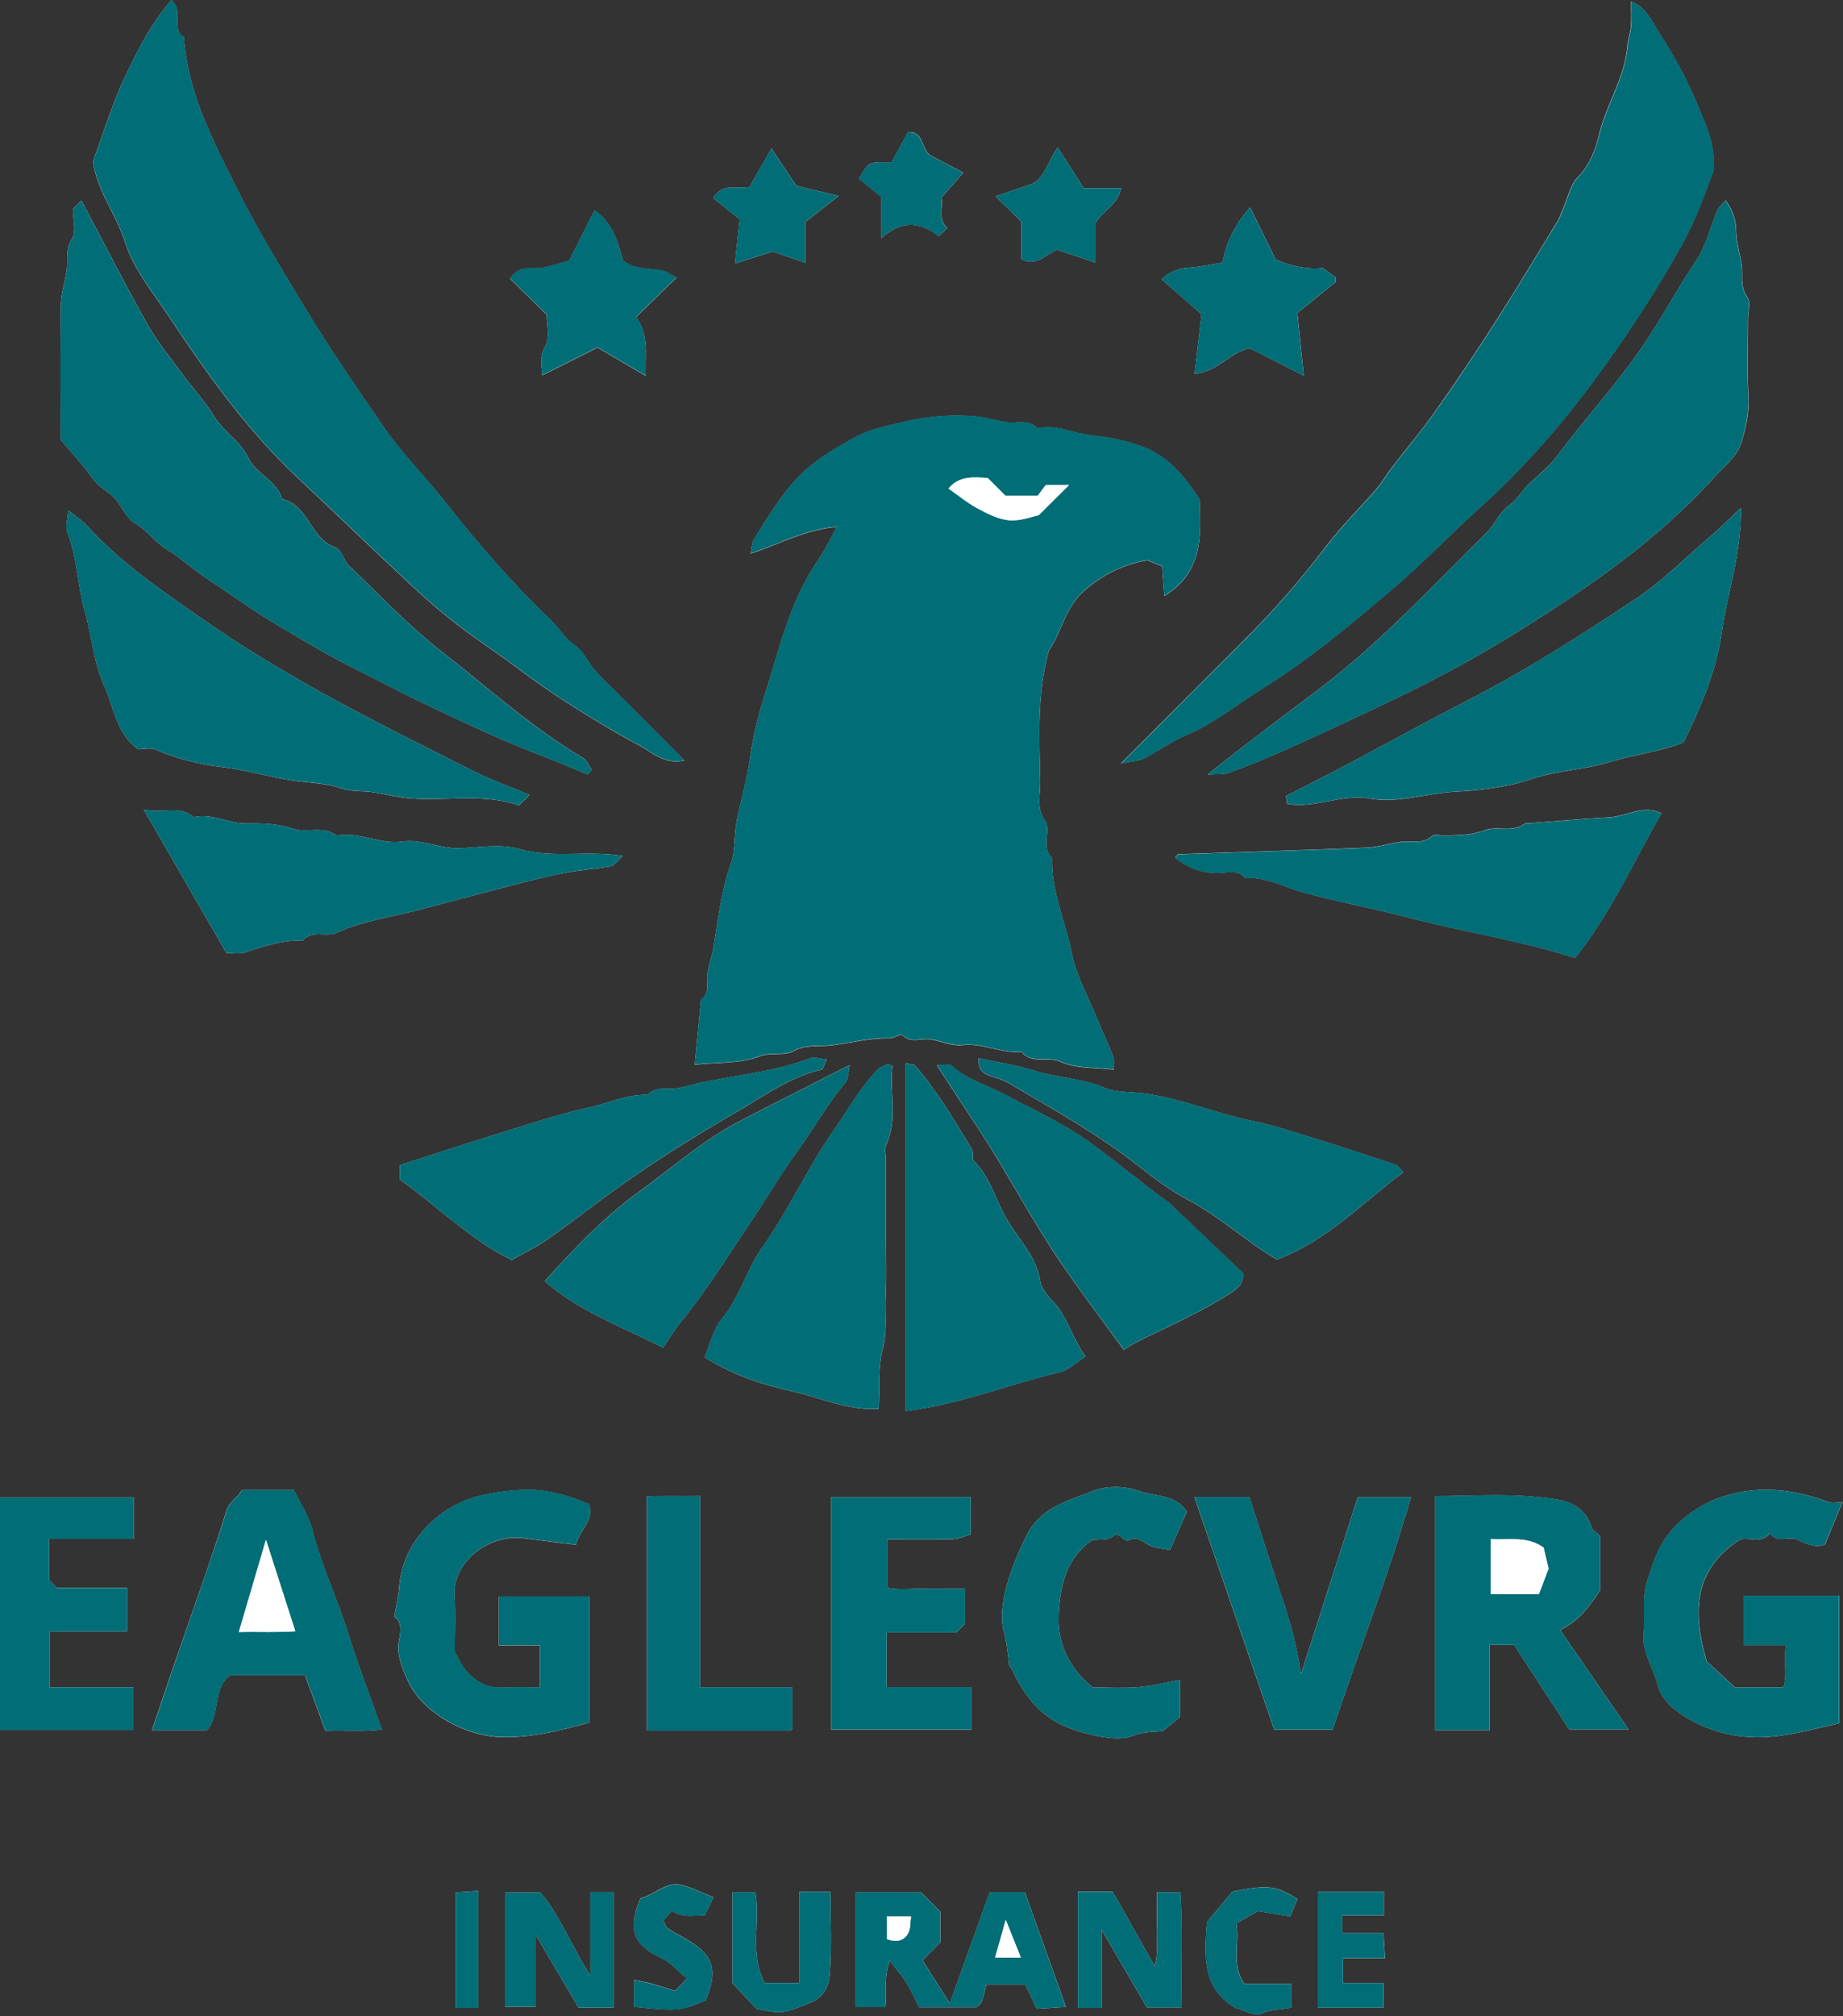
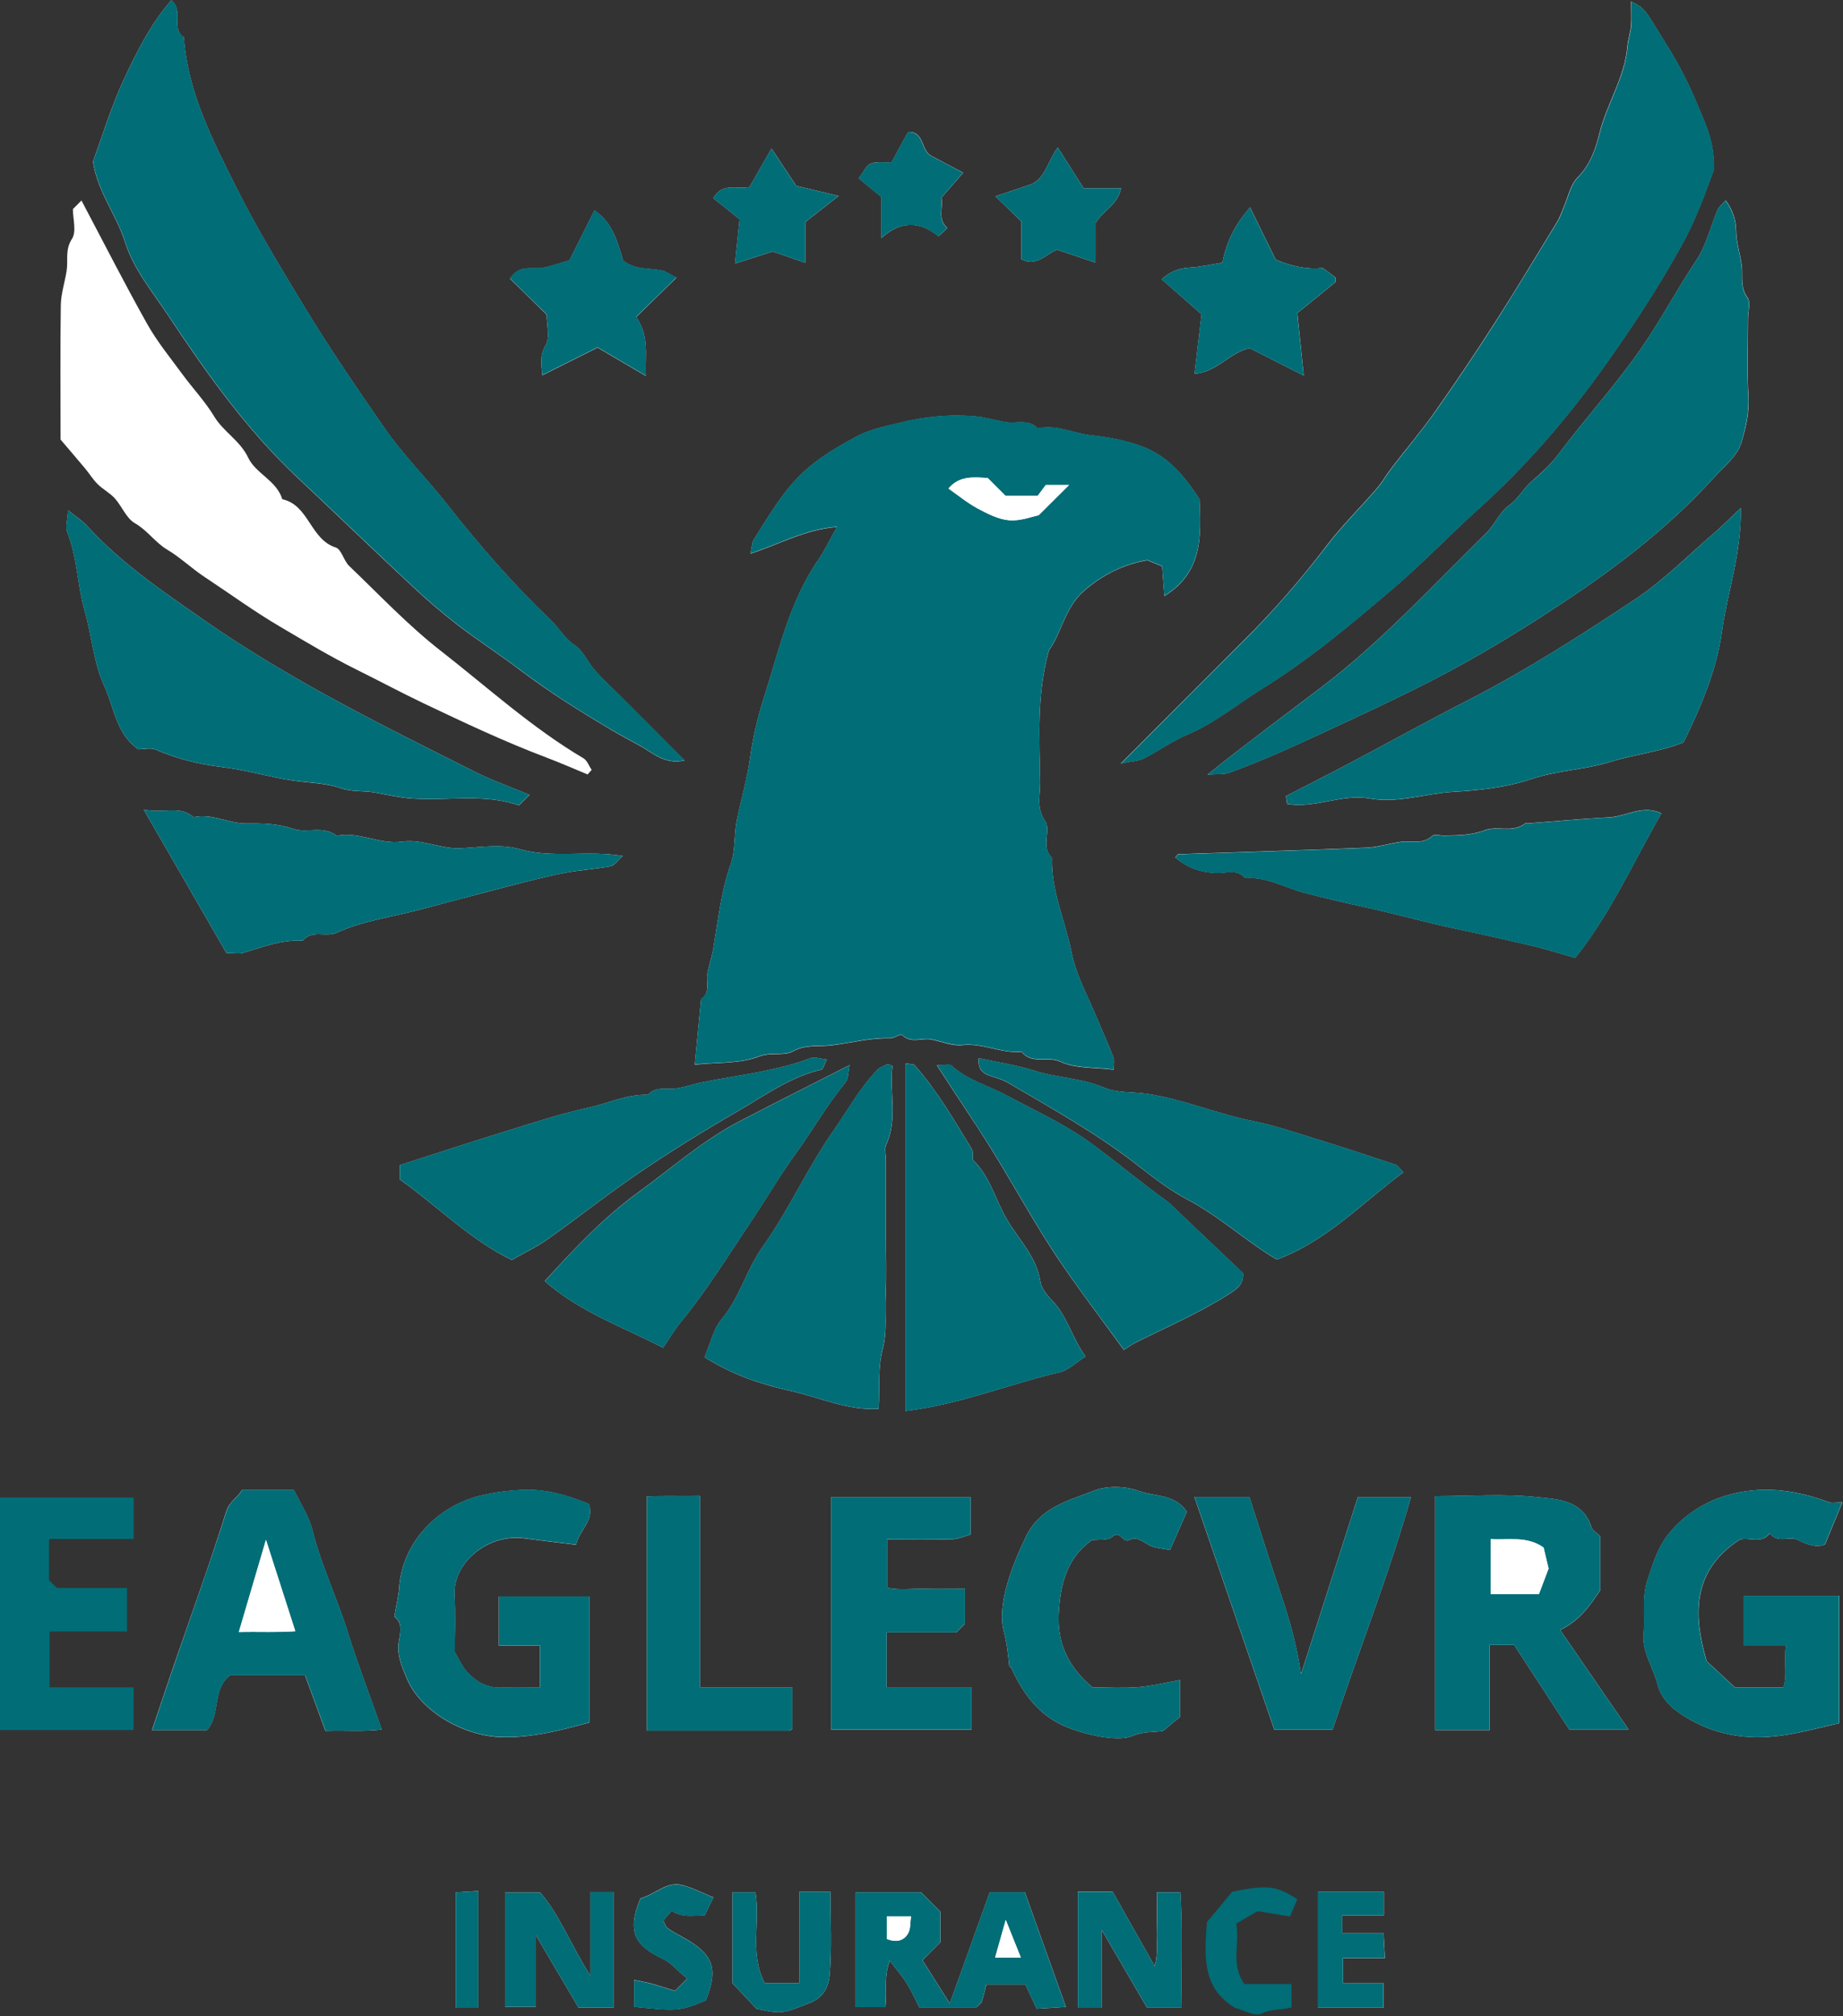
<svg xmlns="http://www.w3.org/2000/svg" width="224" height="245" viewBox="0 0 224 245" fill="none">
  <rect x="0" y="0" width="224" height="245" fill="#333333" stroke="none" />
  <g clip-path="url(#clip0_623_112)">
    <path d="M101.75 64C100.87 65.56 100.24 66.89 99.42 68.09C95.93 73.16 94.66 79.14 92.83 84.84C92.1 87.12 91.51 89.59 91.17 92.04C90.82 94.6 90.09 97.11 89.56 99.64C89.19 101.43 89.41 103.3 88.83 104.94C87.64 108.32 87.28 111.82 86.69 115.29C86.51 116.32 86.15 117.32 85.97 118.36C85.78 119.4 86.39 120.63 85.21 121.42C84.96 124.01 84.71 126.61 84.44 129.37C87.28 129.07 89.97 129.27 92.23 128.39C93.74 127.8 95.24 128.38 96.43 127.73C97.96 126.9 99.48 127.21 101.02 127.03C103.4 126.75 105.72 126.1 108.15 126.17C108.66 126.18 109.47 125.58 109.64 125.76C110.73 126.86 112.02 126.08 113.18 126.31C114.45 126.56 115.75 127.13 116.98 126.99C119.47 126.72 121.72 128.04 124.16 127.81C125.4 129.39 127.31 128.28 128.9 129.02C130.73 129.87 133.03 129.69 135.35 129.98C135.35 129.44 135.48 128.92 135.33 128.51C134.76 127 134.07 125.53 133.46 124.04C132.33 121.26 130.79 118.56 130.22 115.66C129.46 111.85 127.73 108.23 127.87 104.24C126.41 102.92 127.82 100.91 127.02 99.75C125.92 98.16 126.44 96.63 126.42 95.12C126.36 89.85 125.95 84.55 127.49 79.02C128.99 77.01 129.41 73.87 131.71 71.84C134.01 69.81 136.67 68.54 139.46 68.08C140.17 68.38 140.7 68.6 141.25 68.83C141.34 69.98 141.42 71.15 141.52 72.43C146.29 69.48 145.96 65.01 145.79 60.67C143.95 57.85 141.98 55.41 138.71 54.22C136.69 53.48 134.61 53.12 132.55 52.89C130.41 52.65 128.36 51.56 126.13 52.07C125.04 50.89 123.61 51.5 122.33 51.31C121.05 51.12 119.8 50.71 118.52 50.6C117.03 50.47 115.52 50.47 114.04 50.6C112.51 50.73 110.98 50.98 109.49 51.35C107.69 51.79 105.8 52.15 104.2 53C97.36 56.64 95.89 58.67 91.63 65.55C91.38 65.95 91.39 66.52 91.22 67.28C94.87 66.07 97.95 64.32 101.75 64.03V64Z" fill="white" />
    <path d="M83.19 92.39C82.5 91.7 82.02 91.21 81.53 90.73C80.47 89.67 79.42 88.61 78.36 87.55C77.39 86.58 76.42 85.61 75.45 84.64C74.39 83.58 73.28 82.57 72.29 81.45C71.42 80.47 70.88 79.08 69.85 78.41C68.63 77.61 68.02 76.4 67.04 75.46C62.44 71.06 58.26 66.28 54.33 61.27C51.87 58.14 49 55.3 46.74 52.04C43.4 47.23 40.1 42.4 37.05 37.38C34.15 32.59 31.24 27.83 28.74 22.83C25.83 17 22.8 11.2 22.34 4.51C20.7 3.49 22.41 1.41 20.83 0.02C18.31 2.91 16.66 6.23 15.11 9.53C13.55 12.86 12.48 16.42 11.3 19.62C11.83 23.31 14.14 26.06 15.19 29.41C16.24 32.74 18.58 35.53 20.49 38.41C25.14 45.42 30.04 52.31 36.24 58.12C40.92 62.51 45.53 66.97 50.22 71.34C51.99 72.99 53.83 74.57 55.75 76.04C58.19 77.91 60.78 79.57 63.23 81.43C66.8 84.13 70.58 86.49 74.42 88.76C75.51 89.4 76.65 90.01 77.76 90.61C79.31 91.45 80.75 92.94 83.18 92.41L83.19 92.39Z" fill="white" />
    <path d="M198.24 0.18C198.24 1.29 198.3 2.25 198.22 3.2C198.15 4.02 197.86 4.82 197.79 5.64C197.47 9.43 195.27 12.62 194.38 16.25C193.94 18.06 193.27 20.02 191.75 21.55C190.84 22.47 190.56 24.02 190 25.29C189.77 25.82 189.59 26.38 189.3 26.87C186.8 30.96 184.34 35.08 181.75 39.11C179.4 42.78 176.97 46.4 174.46 49.96C172.81 52.31 170.94 54.5 169.19 56.78C168.54 57.62 168.01 58.57 167.32 59.37C165.33 61.68 163.13 63.83 161.28 66.25C158.17 70.33 154.83 74.19 151.19 77.8C147.47 81.5 143.78 85.22 140.07 88.93C138.99 90.01 137.91 91.1 136.22 92.78C137.76 92.45 138.49 92.44 139.06 92.14C140.81 91.24 142.44 90.05 144.24 89.29C147.62 87.87 150.42 85.53 153.49 83.62C159.17 80.09 164.32 75.77 169.4 71.43C172.95 68.4 176.18 65.01 179.66 61.87C185.47 56.65 190.56 50.74 195.11 44.34C198.45 39.64 201.59 34.86 204.38 29.81C206.2 26.53 207.4 23.06 208.31 20.59C208.39 17.13 207.2 14.91 206.29 12.71C205.34 10.4 204.19 8.08 202.82 5.88C199.9 1.21 200.11 1.08 198.21 0.17L198.24 0.18Z" fill="white" />
    <path d="M146.76 94.13C148.15 94.03 148.78 94.11 149.31 93.92C153.33 92.48 157.2 90.7 161.06 88.91C165.35 86.92 169.64 84.93 173.85 82.78C179.55 79.86 185.02 76.52 190.34 72.98C196.88 68.63 203.11 63.8 208.41 57.93C209.59 56.63 211.14 55.47 211.66 53.75C212.21 51.94 212.64 50.08 212.51 48.08C212.32 44.97 212.46 41.84 212.46 38.72C212.46 37.85 212.81 36.72 212.39 36.15C211.47 34.89 211.86 33.58 211.7 32.29C211.52 30.89 211.03 29.5 211.02 28.1C211 26.66 210.58 25.5 209.74 24.34C209.35 24.8 208.92 25.12 208.74 25.55C207.88 27.56 207.39 29.81 206.2 31.59C203.85 35.1 201.89 38.84 199.48 42.32C196.34 46.86 192.62 50.9 189.33 55.3C188.44 56.49 187.3 57.51 186.17 58.48C185.13 59.36 184.55 60.61 183.38 61.44C182.26 62.23 181.68 63.75 180.67 64.74C174.17 71.09 168.05 77.82 160.77 83.38C156.31 86.78 151.78 90.1 146.78 94.11L146.76 94.13Z" fill="white" />
    <path d="M71.41 94.11C71.58 93.92 71.74 93.73 71.91 93.55C71.59 93.08 71.37 92.42 70.93 92.15C64.65 88.44 59.26 83.52 53.54 79.06C49.58 75.97 46.09 72.26 42.44 68.77C41.77 68.13 41.51 66.76 40.81 66.53C37.7 65.54 37.56 61.37 34.31 60.66C33.62 58.38 31.08 57.55 30.17 55.62C29.18 53.53 27.17 52.49 26.03 50.6C24.93 48.77 23.42 47.19 22.15 45.45C20.68 43.45 19.09 41.5 17.88 39.35C15.11 34.41 12.54 29.35 9.9 24.36C9.61 24.65 9.26 25 8.86 25.41C8.86 26.6 9.32 28.14 8.75 29.02C7.88 30.36 8.3 31.62 8.1 32.9C7.88 34.3 7.41 35.69 7.39 37.09C7.31 42.46 7.36 47.83 7.36 53.41C8.28 54.5 9.3 55.67 10.3 56.87C10.84 57.51 11.28 58.25 11.87 58.83C12.5 59.46 13.35 59.89 13.95 60.55C14.82 61.52 15.35 62.98 16.4 63.58C17.93 64.46 18.89 65.94 20.31 66.78C21.95 67.76 23.3 69.08 24.88 70.12C27.92 72.13 30.86 74.28 34.01 76.13C37.11 77.96 40.17 79.8 43.42 81.41C46.11 82.74 48.75 84.16 51.48 85.46C56.38 87.79 61.28 90.11 66.36 92.03C68.06 92.67 69.73 93.41 71.41 94.1V94.11Z" fill="white" />
    <path d="M156.45 97.69C159.82 98.27 163.08 96.43 166.48 97.03C169.92 97.64 173.24 96.42 176.63 96.22C179.81 96.04 183.09 95.69 186.07 94.68C189.23 93.61 192.52 93.56 195.66 92.59C198.75 91.64 202.02 91.3 204.62 90.2C206.88 85.62 208.67 81.22 209.29 76.71C209.94 72 211.65 67.4 211.59 61.72C210.14 63.09 209.3 63.94 208.4 64.72C205.18 67.47 202.17 70.55 198.66 72.87C192.06 77.24 185.39 81.52 178.32 85.14C173.48 87.62 168.72 90.26 163.91 92.8C161.38 94.14 158.82 95.43 156.3 96.73C156.35 97.06 156.38 97.29 156.44 97.7L156.45 97.69Z" fill="white" />
    <path d="M64.35 96.58C62.07 95.63 59.78 94.82 57.63 93.74C51.44 90.63 45.22 87.56 39.16 84.2C34.26 81.48 29.46 78.6 24.84 75.38C19.79 71.87 14.73 68.46 10.56 63.88C10.02 63.29 9.31 62.84 8.27 62.01C8.2 63.23 7.92 64.03 8.16 64.62C9.4 67.7 9.38 71.05 10.29 74.21C11.16 77.22 11.35 80.48 12.67 83.34C13.88 85.96 14.09 89.15 16.82 91.05C17.45 91.05 18.3 90.82 18.92 91.09C21.51 92.22 24.26 92.88 26.99 93.21C29.94 93.56 32.76 94.44 35.69 94.86C37.58 95.13 39.63 95.16 41.3 95.74C42.79 96.27 44.15 96.05 45.54 96.3C47.05 96.57 48.56 96.93 50.09 97.03C54.46 97.33 58.89 96.39 63.08 97.87C63.56 97.39 63.91 97.04 64.36 96.59L64.35 96.58Z" fill="white" />
    <path d="M85.62 164.91C89.16 167.13 92.58 168.23 96.08 169.01C99.66 169.81 103.11 171.44 106.79 171.18C106.93 168.58 106.69 166.16 107.28 163.95C107.87 161.72 107.53 159.57 107.65 157.4C107.77 155.04 107.68 152.67 107.68 150.3V140.95C107.68 140.33 107.48 139.61 107.71 139.1C109.17 135.91 108.06 132.64 108.48 129.51C108.05 129.38 107.91 129.28 107.83 129.32C107.42 129.53 106.94 129.69 106.63 130.01C104.48 132.24 103.01 134.95 101.25 137.47C98.1 141.99 95.87 147.04 92.69 151.51C90.72 154.27 89.93 157.66 87.7 160.31C86.71 161.49 86.36 163.22 85.63 164.92L85.62 164.91Z" fill="white" />
    <path d="M110.04 129.21V171.45C116.6 170.67 122.58 168.2 128.8 166.74C129.86 166.49 130.76 165.56 131.93 164.83C130.3 162.57 129.75 159.97 127.9 158.05C127.26 157.39 126.57 156.54 126.44 155.69C125.98 152.74 123.91 150.71 122.48 148.34C121.03 145.95 120.41 143.08 118.34 141.04C118.08 140.78 118.36 140.02 118.13 139.65C115.97 136.13 113.92 132.54 111.16 129.43C111.04 129.29 110.71 129.33 110.04 129.2V129.21Z" fill="white" />
    <path d="M142.86 104.2C144.31 105.45 145.96 106.02 147.89 106.08C149.05 106.11 150.38 105.53 151.36 106.7C153.92 106.5 156.16 107.85 158.5 108.47C161.18 109.18 163.94 109.8 166.61 110.39C170.14 111.18 173.65 112.17 177.2 112.91C180.38 113.58 183.58 114.3 186.75 115.06C188.28 115.43 189.78 115.92 191.45 116.4C195.71 111.06 198.52 104.77 201.93 98.83C199.64 97.73 197.65 99.22 195.53 99.32C192.27 99.48 189.01 99.8 185.75 100.04C185.63 100.04 185.46 99.99 185.38 100.04C183.88 101.25 181.98 100.3 180.49 100.87C178.82 101.51 177.21 101.49 175.54 101.53C175.04 101.54 174.35 101.32 174.08 101.57C172.92 102.66 171.53 102.11 170.25 102.29C168.85 102.49 167.47 102.94 166.07 103C158.46 103.31 150.84 103.53 143.22 103.79C143.13 103.79 143.05 103.96 142.85 104.18L142.86 104.2Z" fill="white" />
    <path d="M75.7 104.01C71.33 103.28 67.17 104.35 63.07 103.16C60.88 102.53 58.36 102.96 56 103.07C53.55 103.19 51.31 101.92 48.83 102.27C46.16 102.64 43.63 101.01 40.92 101.55C39.3 100.28 37.3 101.28 35.65 100.72C33.74 100.07 31.87 100.04 29.95 100.06C27.77 100.09 25.76 98.79 23.53 99.3C21.79 97.79 19.83 98.91 17.46 98.36C21.02 104.54 24.27 110.16 27.52 115.8C28.38 115.8 29.02 115.94 29.57 115.78C31.94 115.06 34.27 114.16 36.81 114.3C37.92 112.92 39.59 113.93 40.9 113.34C44.11 111.89 47.59 111.43 50.96 110.55C54.44 109.63 57.92 108.69 61.41 107.79C63.78 107.18 66.15 106.55 68.55 106.08C70.42 105.71 72.34 105.62 74.21 105.26C74.69 105.17 75.07 104.56 75.7 104.01Z" fill="white" />
    <path d="M151.09 154.72C148.11 151.89 145.19 149.12 142.28 146.35C142.19 146.26 142.11 146.16 142.01 146.09C138.8 143.82 135.81 141.27 132.64 138.95C129.44 136.6 125.82 134.98 122.35 133.11C120.11 131.9 117.57 131.27 115.63 129.47C115.4 129.26 114.82 129.44 113.86 129.44C116.59 133.69 119.19 137.43 121.53 141.33C123.81 145.12 125.97 148.99 128.42 152.68C130.97 156.51 133.79 160.16 136.59 164.03C137.18 163.66 137.65 163.32 138.16 163.07C141.99 161.17 145.92 159.48 149.54 157.14C150.64 156.43 151.16 155.83 151.08 154.74L151.09 154.72Z" fill="white" />
    <path d="M223.91 182.55C223.17 182.55 222.67 182.68 222.27 182.53C218.16 181.01 214.06 180.45 209.72 181.75C207.13 182.52 204.42 184.26 202.69 186.54C201.43 188.2 200.9 189.99 200.26 191.93C199.51 194.19 199.99 196.29 199.77 198.44C199.53 200.74 200.99 202.68 201.51 204.84C201.79 206.01 202.81 207.22 203.83 207.94C206.65 209.96 209.82 211.03 213.37 211.09C216.88 211.15 220.17 210.15 223.54 209.39V193.9H211.91V199.91H217.09C216.73 201.71 217.29 203.41 216.76 205.04H210.87C209.54 203.81 208.36 202.71 207.43 201.85C205.69 195.91 205.82 190.74 211.46 187.08C212.56 186.72 214.08 187.69 215.11 186.3C216.03 187.6 217.51 186.6 218.51 187.11C219.77 187.75 220.89 188.09 221.82 187.65C222.52 185.96 223.09 184.57 223.93 182.55H223.91Z" fill="white" />
    <path d="M103.28 129.41C98.57 131.81 94.23 133.99 89.91 136.23C85.37 138.59 81.55 142 77.44 144.98C73.27 148.02 69.77 151.76 66.2 155.67C70.51 159.44 75.63 161.21 80.59 163.76C81.24 162.81 81.89 161.69 82.7 160.7C85.86 156.85 88.46 152.62 91.23 148.5C93.13 145.67 94.87 142.71 96.84 139.99C98.85 137.2 100.56 134.18 102.76 131.52C103.14 131.05 103.09 130.23 103.27 129.4L103.28 129.41Z" fill="white" />
    <path d="M118.95 128.57C118.82 130.07 119.57 130.51 120.57 130.81C121.23 131.01 121.91 131.22 122.5 131.56C127.96 134.76 133.49 137.84 138.49 141.77C140.34 143.22 142.25 144.67 144.32 145.76C148.27 147.84 151.53 150.91 155.19 153.05C161.27 150.79 165.56 146.16 170.56 142.45C170.14 142.03 169.92 141.62 169.6 141.52C166.31 140.42 163.01 139.34 159.7 138.32C157.26 137.57 154.83 136.74 152.34 136.24C147.99 135.37 143.89 133.6 139.45 132.92C137.7 132.65 135.77 132.83 134.19 132.16C131.44 130.99 128.48 130.99 125.69 130.1C123.59 129.43 121.38 129.11 118.94 128.58L118.95 128.57Z" fill="white" />
    <path d="M194.5 186.67C194.08 186.25 193.54 185.96 193.41 185.54C192.34 182.22 189.24 182.17 186.77 181.91C182.73 181.49 178.61 181.8 174.43 181.8V210.23H181.06V199.89H184.04C186.33 203.4 188.64 206.95 190.72 210.14H197.93C195.06 205.97 192.42 202.13 189.62 198.06C191.96 196.95 193.23 195.13 194.51 193.2V186.68L194.5 186.67Z" fill="white" />
    <path d="M47.93 196.45C48.95 197.14 48.67 198.39 48.48 199.4C48.17 201.08 48.89 202.61 49.42 203.91C51.09 207.98 56.37 210.94 60.88 211.08C64.64 211.19 68.17 210.25 71.63 209.31V193.99H60.63V199.94H65.61V205.06C64 205.06 62.51 205.01 61.03 205.07C59.19 205.15 57.79 204.34 56.65 203.03C56.12 202.42 55.8 201.64 55.27 200.75C55.27 198.61 55.38 196.24 55.24 193.89C55 189.93 59.26 186.32 63.75 186.93C65.84 187.21 67.94 187.45 70.03 187.71C70.33 185.95 72.31 184.8 71.57 182.75C69.06 181.73 66.5 180.94 63.7 181.04C61.9 181.1 60.17 181.31 58.39 181.74C53.23 183 48.91 187.34 48.51 192.93C48.44 193.97 48.17 194.99 47.92 196.47L47.93 196.45Z" fill="white" />
    <path d="M100.49 128.75C99.66 128.66 99.02 128.4 98.55 128.57C94.24 130.2 89.68 130.63 85.22 131.54C84.2 131.75 83.2 132.12 82.17 132.26C81 132.43 79.71 131.95 78.75 133.03C76.22 132.94 73.94 134.07 71.54 134.59C68.27 135.3 65.06 136.35 61.86 137.34C57.45 138.7 53.06 140.14 48.61 141.57V143.33C53.11 146.51 57.19 150.69 62.2 153.1C63.76 152.21 65.26 151.51 66.58 150.57C70.35 147.9 73.97 145.01 77.79 142.43C81.65 139.82 85.63 137.36 89.66 135.03C92.95 133.13 96.07 130.83 99.88 129.96C100.02 129.93 100.09 129.57 100.49 128.76V128.75Z" fill="white" />
    <path d="M29.4 181.06C28.89 181.99 27.89 182.41 27.5 183.65C25.56 189.82 23.36 195.9 21.25 202.01C20.33 204.69 19.43 207.38 18.47 210.23H25.15C26.85 208.32 25.75 205.2 27.98 203.56H37.07C37.89 205.8 38.72 208.07 39.55 210.32C42 210.23 44.17 210.44 46.4 210.16C44.94 206.01 43.48 202.23 42.28 198.38C40.97 194.18 39.04 190.22 37.97 185.93C37.53 184.18 36.45 182.59 35.72 181.06H29.38H29.4Z" fill="white" />
    <path d="M101 210.17H118.08V205.02H107.76V198.37H116.21L117.28 197.3V193.05C115.55 193.05 113.95 193.08 112.34 193.05C110.78 193.01 109.19 193.25 107.81 192.91V187.06C110.56 187.06 113.16 187.11 115.77 187.03C116.54 187.01 117.31 186.63 117.97 186.45V181.93H101V210.18V210.17Z" fill="white" />
    <path d="M171.49 181.93H165.03C162.75 189.02 160.54 195.9 158.12 203.43C157.5 199.12 156.36 195.7 155.21 192.29C154.03 188.79 152.94 185.26 151.86 181.91H145.17C148.46 191.49 151.71 200.94 154.88 210.18H161.96C165.1 200.7 168.73 191.57 171.48 181.94L171.49 181.93Z" fill="white" />
-     <path d="M16.22 210.22V205.02H6.03V198.23H15.44V192.94H6.9C6.51 192.54 6.24 192.28 5.95 191.99V186.99H16.25V181.96H0V210.21H16.22V210.22Z" fill="white" />
    <path d="M144.25 183.69C142.77 181.5 140.33 181.88 138.41 181.17C136.76 180.56 134.51 180.51 132.89 181.16C129.84 182.38 126.46 183.1 124.7 186.71C123 190.2 121.14 195.03 122.01 198.26C122.39 199.68 122.52 201.05 122.66 202.44C122.76 202.54 122.88 202.62 122.94 202.72C123.1 203.03 123.23 203.35 123.39 203.66C124.68 206.17 126.36 208.28 128.97 209.55C131.19 210.63 135.72 211.76 137.65 210.93C139.09 210.31 140.46 210.52 141.38 210.31C142.36 209.5 143.03 208.95 143.42 208.63V204.14C141.59 204.47 139.97 204.89 138.33 205.01C136.47 205.16 134.6 205.04 132.8 205.04C129.98 202.74 128.51 199.79 128.67 196.23C128.82 192.7 129.6 189.33 132.72 187.14C133.57 187.03 134.67 187.2 135.18 186.74C136.2 185.81 136.44 187.64 137.36 187.1C138.11 186.66 138.91 187.32 139.66 187.75C140.3 188.12 141.15 188.12 142.2 188.35C142.83 186.91 143.53 185.33 144.25 183.69Z" fill="white" />
    <path d="M85.09 205.03V181.78C82.79 181.83 80.62 181.73 78.61 181.84V210.3C84.44 210.3 90.15 210.3 95.86 210.3C95.97 210.3 96.09 210.24 96.18 210.18C96.28 210.12 96.37 210.02 96.31 210.07V205.04H85.09V205.03Z" fill="white" />
    <path d="M111.92 229.93H104.01V243.89H107.59C107.88 242.1 107.35 240.37 108.14 238.25C109.02 239.39 109.68 240.13 110.2 240.97C110.8 241.95 111.27 243.02 111.73 243.91H118.67C118.98 243.6 119.25 243.45 119.32 243.24C119.54 242.58 119.69 241.89 119.89 241.13H124.62C125.07 242.09 125.51 243.03 126 244.09C127.12 244.02 128.27 243.94 129.55 243.86C127.8 238.97 126.16 234.4 124.56 229.92H120.3C118.7 234.39 117.1 238.83 115.44 243.44C114.26 241.57 113.13 239.79 112.12 238.19C113.07 237.24 113.84 236.46 114.3 236V232.3C113.39 231.39 112.59 230.59 111.93 229.93H111.92Z" fill="white" />
    <path d="M146.04 38.2C145.76 40.55 145.48 42.88 145.18 45.42C148 45.19 149.54 42.76 151.9 42.31C153.99 43.37 156.04 44.41 158.46 45.64C158.18 42.88 157.93 40.46 157.68 38.04C159.35 36.69 160.84 35.49 162.31 34.28C162.37 34.23 162.31 34.04 162.31 33.7C161.95 33.44 161.46 33.08 160.75 32.56C158.96 32.79 156.89 32.34 155.05 31.55C154.05 29.5 153.1 27.58 151.93 25.19C150.1 27.34 149.08 29.33 148.57 31.92C147.29 32.12 145.91 32.44 144.53 32.52C143.19 32.6 142.14 33.06 141.18 33.93C142.9 35.44 144.42 36.77 146.05 38.2H146.04Z" fill="white" />
    <path d="M61.97 33.84C63.48 35.32 64.98 36.8 66.44 38.24C66.44 39.51 66.87 41 66.33 41.93C65.6 43.18 65.79 44.16 65.92 45.6C68.37 44.37 70.53 43.29 72.63 42.24C74.52 43.35 76.3 44.39 78.5 45.68C78.39 43.1 78.95 40.94 77.33 38.52C78.93 36.96 80.51 35.41 82.22 33.74C81.88 33.56 81.34 33.26 80.79 32.97C79.26 32.5 77.26 32.93 75.73 31.66C75.03 29.32 74.47 27.08 72.26 25.57C71.18 27.72 70.2 29.66 69.21 31.64C68.18 31.93 67.08 32.33 65.94 32.55C64.68 32.8 63.18 32.05 61.97 33.87V33.84Z" fill="white" />
    <path d="M71.76 240.09C69.35 236.28 67.98 232.61 65.66 229.97H61.38V243.85H65.14V235.17C67.12 238.53 68.76 241.3 70.32 243.95H74.57V229.91H71.76V240.09Z" fill="white" />
    <path d="M131 229.87V243.97H133.9V234.5C135.97 238.06 137.71 241.04 139.39 243.92H143.62C143.5 239.13 143.76 234.45 143.46 229.93H140.6C140.6 231.56 140.64 233.05 140.59 234.53C140.55 235.94 140.81 237.38 140.33 238.9C138.56 235.76 136.9 232.82 135.23 229.86H130.99L131 229.87Z" fill="white" />
    <path d="M91.82 229.93H89.03V240.99C90.19 242.22 91.03 243.11 91.94 244.08C95.18 244.82 95.36 244.56 98.39 243.39C100.22 242.68 100.74 241.26 100.85 239.91C101.11 236.59 100.93 233.24 100.93 229.88H97.15V240.96H92.94C91.07 237.41 92.43 233.64 91.82 229.93Z" fill="white" />
    <path d="M124.14 31.5C125.97 32.46 127.14 30.87 128.47 30.34C130.01 30.86 131.47 31.35 133.15 31.91V27.08C134.15 25.52 135.83 24.89 136.26 22.88H131.71C130.65 21.21 129.68 19.68 128.56 17.92C127.23 19.71 127.02 22 124.87 22.55C123.64 22.96 122.41 23.37 120.99 23.85C122.21 25.04 123.18 25.98 124.14 26.92V31.5Z" fill="white" />
    <path d="M89.32 32.03C90.92 31.52 92.44 31.03 93.91 30.56C95.13 30.98 96.4 31.42 97.87 31.93V26.98C99.23 25.91 100.47 24.95 101.93 23.81C99.88 23.32 98.29 22.94 96.78 22.58C95.83 21.14 94.87 19.71 93.77 18.05C92.76 19.81 91.89 21.34 91.09 22.73C89.49 23.02 87.83 22.16 86.68 24.07C87.75 24.93 88.88 25.83 89.89 26.64C89.69 28.55 89.53 30.06 89.33 32.03H89.32Z" fill="white" />
    <path d="M77.82 230.7C76.13 234.8 77.27 236.46 80.47 237.97C81.69 238.54 82.26 239.43 83.52 240.41C82.8 241.14 82.32 241.63 82.04 241.91C80.75 241.51 79.98 241.25 79.2 241.04C78.49 240.85 77.76 240.73 77.07 240.58V243.85C82.41 244.39 82.65 244.36 85.79 243.06C87.36 239.15 86.7 237.41 82.9 235.34C82.29 235.01 81.66 234.68 81.11 234.26C80.86 234.07 80.78 233.67 80.62 233.35C81.05 232.85 81.42 232.42 81.63 232.18C83.06 233.1 84.4 232.71 85.65 232.74C85.99 232.04 86.29 231.43 86.71 230.56C85.48 230.06 84.24 229.41 82.92 229.06C81.01 228.56 79.66 230.18 77.82 230.68V230.7Z" fill="white" />
    <path d="M160.2 229.87V243.97H168.15V240.98H163.24V237.94H168.33C168.27 236.87 168.22 235.95 168.16 234.91H163.16V232.74H168.2V229.88H160.21L160.2 229.87Z" fill="white" />
-     <path d="M151.26 241.08C149.56 238.69 150.72 236.11 150.26 233.73C151.45 233.04 152.35 232.52 152.87 232.22C154.46 232.48 155.68 232.68 156.8 232.87C157.2 231.93 157.45 231.34 157.69 230.76C155.08 229.11 154.13 228.99 149.78 229.85C148.79 231.04 147.65 232.41 146.7 233.55C146.39 237.72 146.09 241.57 150.13 243.97C151.13 244.22 152.52 245.05 153.33 244.66C154.57 244.06 155.87 244.23 156.98 243.92V241.07H151.27L151.26 241.08Z" fill="white" />
    <path d="M114.4 24.05C115.28 23.04 116.07 22.14 117.07 20.99C115.59 20.21 114.39 19.56 113.19 18.94C111.92 18.29 112.38 15.96 110.38 16.03C109.71 17.25 109.05 18.45 108.37 19.71C107.44 19.76 106.53 19.6 105.8 19.9C105.25 20.13 104.94 20.93 104.37 21.68C105.37 22.5 106.23 23.2 107.11 23.92V28.94C109.55 26.73 111.84 26.9 114.07 28.71C114.47 28.34 114.83 28.01 115.15 27.71C113.86 26.59 114.7 25.13 114.42 24.04L114.4 24.05Z" fill="white" />
    <path d="M58.14 243.98V229.77C57.09 229.84 56.17 229.89 55.4 229.94V243.98H58.14Z" fill="white" />
    <path d="M101.75 64C97.94 64.29 94.87 66.04 91.22 67.25C91.39 66.49 91.38 65.93 91.63 65.52C95.89 58.64 97.36 56.61 104.2 52.97C105.81 52.12 107.7 51.76 109.49 51.32C110.98 50.95 112.51 50.7 114.04 50.57C115.53 50.45 117.04 50.45 118.52 50.57C119.8 50.68 121.05 51.09 122.33 51.28C123.61 51.47 125.05 50.87 126.13 52.04C128.36 51.53 130.4 52.62 132.55 52.86C134.61 53.09 136.69 53.45 138.71 54.19C141.99 55.38 143.95 57.82 145.79 60.64C145.95 64.99 146.28 69.45 141.52 72.4C141.42 71.11 141.34 69.95 141.25 68.8C140.7 68.57 140.17 68.35 139.46 68.05C136.67 68.52 134.02 69.78 131.71 71.81C129.41 73.84 128.99 76.98 127.49 78.99C125.95 84.52 126.36 89.82 126.42 95.09C126.44 96.61 125.92 98.13 127.02 99.72C127.82 100.88 126.42 102.89 127.87 104.21C127.73 108.2 129.47 111.82 130.22 115.63C130.79 118.52 132.33 121.23 133.46 124.01C134.07 125.51 134.75 126.97 135.33 128.48C135.49 128.89 135.35 129.41 135.35 129.95C133.03 129.66 130.72 129.84 128.9 128.99C127.31 128.25 125.39 129.36 124.16 127.78C121.72 128.02 119.47 126.7 116.98 126.96C115.75 127.09 114.45 126.53 113.18 126.28C112.02 126.05 110.73 126.83 109.64 125.73C109.47 125.55 108.66 126.16 108.15 126.14C105.72 126.07 103.4 126.73 101.02 127C99.49 127.18 97.96 126.87 96.43 127.7C95.23 128.35 93.74 127.77 92.23 128.36C89.97 129.25 87.29 129.05 84.44 129.34C84.71 126.58 84.96 123.99 85.21 121.39C86.39 120.6 85.79 119.37 85.97 118.33C86.16 117.3 86.52 116.3 86.69 115.26C87.28 111.78 87.64 108.28 88.83 104.91C89.41 103.28 89.19 101.4 89.56 99.61C90.08 97.08 90.81 94.57 91.17 92.01C91.51 89.55 92.1 87.08 92.83 84.81C94.65 79.11 95.92 73.13 99.42 68.06C100.24 66.86 100.87 65.53 101.75 63.97V64ZM120.06 58.09C118.34 57.99 116.6 57.78 115.28 59.37C116.45 60.18 117.55 61.1 118.79 61.77C120 62.42 121.33 63.11 122.65 63.22C124 63.34 125.42 62.77 126.23 62.62C127.68 61.17 128.79 60.07 129.93 58.94H127.1C126.73 59.43 126.36 59.93 126.12 60.26H122.22C121.47 59.51 120.77 58.8 120.06 58.1V58.09Z" fill="#006D77" />
    <path d="M83.19 92.39C80.76 92.92 79.31 91.43 77.77 90.59C76.65 89.98 75.52 89.38 74.43 88.74C70.59 86.48 66.81 84.11 63.24 81.41C60.79 79.56 58.2 77.89 55.76 76.02C53.84 74.55 52 72.97 50.23 71.32C45.54 66.94 40.93 62.48 36.25 58.1C30.05 52.29 25.16 45.4 20.5 38.39C18.59 35.51 16.25 32.72 15.2 29.39C14.15 26.04 11.84 23.29 11.31 19.6C12.5 16.4 13.56 12.84 15.12 9.51C16.67 6.21 18.32 2.89 20.84 0C22.42 1.39 20.71 3.48 22.35 4.49C22.81 11.18 25.83 16.98 28.75 22.81C31.25 27.81 34.16 32.58 37.06 37.36C40.11 42.39 43.41 47.22 46.75 52.02C49.02 55.28 51.88 58.12 54.34 61.25C58.27 66.26 62.44 71.04 67.05 75.44C68.03 76.37 68.64 77.59 69.86 78.39C70.89 79.07 71.44 80.45 72.3 81.43C73.29 82.55 74.4 83.56 75.46 84.62C76.43 85.59 77.4 86.56 78.37 87.53C79.43 88.59 80.48 89.65 81.54 90.71C82.03 91.2 82.51 91.68 83.2 92.37L83.19 92.39Z" fill="#006D77" />
    <path d="M198.24 0.18C200.14 1.09 199.93 1.23 202.85 5.89C204.23 8.09 205.37 10.41 206.32 12.72C207.23 14.92 208.43 17.14 208.34 20.6C207.43 23.07 206.22 26.54 204.41 29.82C201.62 34.87 198.48 39.65 195.14 44.35C190.59 50.75 185.49 56.66 179.69 61.88C176.21 65.01 172.97 68.41 169.43 71.44C164.35 75.78 159.2 80.09 153.52 83.63C150.46 85.54 147.66 87.87 144.27 89.3C142.46 90.06 140.84 91.25 139.09 92.15C138.51 92.45 137.78 92.46 136.25 92.79C137.94 91.1 139.02 90.02 140.1 88.94C143.8 85.23 147.5 81.5 151.22 77.81C154.85 74.2 158.19 70.33 161.31 66.26C163.16 63.84 165.36 61.69 167.35 59.38C168.04 58.58 168.57 57.63 169.22 56.79C170.97 54.51 172.83 52.31 174.49 49.97C177 46.41 179.43 42.79 181.78 39.12C184.36 35.08 186.83 30.97 189.33 26.88C189.63 26.39 189.8 25.83 190.03 25.3C190.59 24.03 190.87 22.48 191.78 21.56C193.29 20.03 193.96 18.07 194.41 16.26C195.3 12.63 197.5 9.44 197.82 5.65C197.89 4.83 198.18 4.03 198.25 3.21C198.33 2.26 198.27 1.3 198.27 0.19L198.24 0.18Z" fill="#006D77" />
    <path d="M146.76 94.13C151.76 90.11 156.3 86.8 160.75 83.4C168.04 77.84 174.15 71.1 180.65 64.76C181.67 63.77 182.24 62.25 183.36 61.46C184.53 60.63 185.11 59.38 186.15 58.5C187.29 57.54 188.43 56.51 189.31 55.32C192.6 50.92 196.32 46.88 199.46 42.34C201.87 38.85 203.83 35.12 206.18 31.61C207.37 29.83 207.86 27.58 208.72 25.57C208.9 25.14 209.33 24.82 209.72 24.36C210.56 25.52 210.98 26.68 211 28.12C211.02 29.52 211.5 30.9 211.68 32.31C211.85 33.6 211.45 34.91 212.37 36.17C212.79 36.74 212.44 37.87 212.44 38.74C212.44 41.86 212.3 44.99 212.49 48.1C212.61 50.09 212.18 51.96 211.64 53.77C211.12 55.49 209.56 56.65 208.39 57.95C203.09 63.82 196.86 68.65 190.32 73C185 76.53 179.53 79.88 173.83 82.8C169.62 84.95 165.33 86.94 161.04 88.93C157.18 90.73 153.3 92.51 149.29 93.94C148.76 94.13 148.13 94.04 146.74 94.15L146.76 94.13Z" fill="#006D77" />
-     <path d="M71.41 94.11C69.73 93.42 68.06 92.68 66.36 92.04C61.28 90.12 56.39 87.8 51.48 85.47C48.75 84.17 46.1 82.75 43.42 81.42C40.18 79.81 37.11 77.96 34.01 76.14C30.86 74.29 27.92 72.14 24.88 70.13C23.3 69.09 21.95 67.76 20.31 66.79C18.89 65.94 17.93 64.46 16.4 63.59C15.35 62.99 14.82 61.53 13.95 60.56C13.36 59.9 12.51 59.47 11.87 58.84C11.28 58.25 10.84 57.52 10.3 56.88C9.3 55.68 8.28 54.51 7.36 53.42C7.36 47.84 7.31 42.47 7.39 37.1C7.41 35.7 7.88 34.31 8.1 32.91C8.3 31.63 7.88 30.36 8.75 29.03C9.32 28.16 8.86 26.61 8.86 25.42C9.26 25.01 9.62 24.66 9.9 24.37C12.54 29.36 15.11 34.42 17.88 39.36C19.09 41.52 20.68 43.46 22.15 45.46C23.42 47.19 24.93 48.78 26.03 50.61C27.17 52.5 29.18 53.53 30.17 55.63C31.08 57.55 33.62 58.39 34.31 60.67C37.56 61.38 37.7 65.55 40.81 66.54C41.52 66.76 41.78 68.14 42.44 68.78C46.09 72.27 49.58 75.98 53.54 79.07C59.25 83.53 64.64 88.45 70.93 92.16C71.38 92.42 71.59 93.08 71.91 93.56C71.74 93.75 71.58 93.94 71.41 94.12V94.11Z" fill="#006D77" />
    <path d="M156.45 97.69C156.39 97.29 156.36 97.05 156.31 96.72C158.83 95.42 161.39 94.13 163.92 92.79C168.73 90.25 173.49 87.61 178.33 85.13C185.4 81.51 192.07 77.22 198.67 72.86C202.18 70.54 205.19 67.47 208.41 64.71C209.31 63.94 210.15 63.08 211.6 61.71C211.65 67.39 209.95 71.98 209.3 76.7C208.68 81.21 206.89 85.61 204.63 90.19C202.03 91.29 198.76 91.63 195.67 92.58C192.53 93.55 189.23 93.6 186.08 94.67C183.09 95.68 179.81 96.03 176.64 96.21C173.24 96.41 169.92 97.62 166.49 97.02C163.09 96.42 159.83 98.26 156.46 97.68L156.45 97.69Z" fill="#006D77" />
    <path d="M64.35 96.58C63.9 97.03 63.55 97.38 63.07 97.86C58.88 96.38 54.45 97.33 50.08 97.02C48.55 96.91 47.04 96.56 45.53 96.29C44.14 96.04 42.78 96.26 41.29 95.73C39.62 95.14 37.57 95.11 35.68 94.85C32.75 94.44 29.93 93.56 26.98 93.2C24.25 92.88 21.5 92.21 18.91 91.08C18.28 90.81 17.44 91.04 16.81 91.04C14.08 89.13 13.87 85.94 12.66 83.33C11.34 80.47 11.15 77.22 10.28 74.2C9.37 71.04 9.38 67.69 8.15 64.61C7.91 64.02 8.19 63.21 8.26 62C9.29 62.84 10 63.28 10.55 63.87C14.72 68.45 19.78 71.86 24.83 75.37C29.46 78.59 34.25 81.47 39.15 84.19C45.21 87.55 51.43 90.63 57.62 93.73C59.78 94.81 62.07 95.62 64.34 96.57L64.35 96.58Z" fill="#006D77" />
    <path d="M85.62 164.91C86.35 163.21 86.7 161.48 87.69 160.3C89.92 157.65 90.72 154.26 92.68 151.5C95.86 147.03 98.09 141.98 101.24 137.46C102.99 134.94 104.46 132.23 106.62 130C106.93 129.68 107.41 129.52 107.82 129.31C107.89 129.27 108.04 129.37 108.47 129.5C108.05 132.63 109.16 135.9 107.7 139.09C107.46 139.61 107.67 140.32 107.67 140.94V150.29C107.67 152.66 107.76 155.03 107.64 157.39C107.53 159.57 107.86 161.71 107.27 163.94C106.69 166.15 106.92 168.58 106.78 171.17C103.1 171.43 99.65 169.81 96.07 169C92.58 168.22 89.15 167.12 85.61 164.9L85.62 164.91Z" fill="#006D77" />
    <path d="M110.04 129.21C110.71 129.34 111.03 129.3 111.16 129.44C113.92 132.54 115.97 136.14 118.13 139.66C118.36 140.03 118.07 140.79 118.34 141.05C120.41 143.09 121.03 145.95 122.48 148.35C123.91 150.72 125.98 152.75 126.44 155.7C126.57 156.55 127.27 157.41 127.9 158.06C129.75 159.97 130.3 162.58 131.93 164.84C130.76 165.57 129.86 166.5 128.8 166.75C122.58 168.21 116.6 170.67 110.04 171.46V129.22V129.21Z" fill="#006D77" />
    <path d="M142.86 104.2C143.06 103.98 143.15 103.81 143.23 103.81C150.85 103.55 158.46 103.33 166.08 103.02C167.48 102.96 168.86 102.51 170.26 102.31C171.54 102.13 172.93 102.67 174.09 101.59C174.36 101.34 175.05 101.56 175.55 101.55C177.22 101.51 178.83 101.53 180.5 100.89C182 100.32 183.89 101.27 185.39 100.06C185.47 100 185.63 100.06 185.76 100.06C189.02 99.81 192.27 99.49 195.54 99.34C197.65 99.24 199.65 97.75 201.94 98.85C198.53 104.79 195.72 111.08 191.46 116.42C189.79 115.94 188.29 115.44 186.76 115.08C183.59 114.32 180.39 113.6 177.21 112.93C173.66 112.18 170.15 111.19 166.62 110.41C163.94 109.81 161.18 109.19 158.51 108.49C156.17 107.87 153.93 106.52 151.37 106.72C150.39 105.55 149.07 106.13 147.9 106.1C145.97 106.05 144.32 105.48 142.87 104.22L142.86 104.2Z" fill="#006D77" />
    <path d="M75.7 104.01C75.06 104.56 74.68 105.17 74.21 105.26C72.34 105.61 70.42 105.7 68.55 106.08C66.15 106.56 63.78 107.18 61.41 107.79C57.92 108.69 54.45 109.64 50.96 110.55C47.59 111.43 44.11 111.89 40.9 113.34C39.59 113.93 37.92 112.92 36.81 114.3C34.27 114.16 31.94 115.06 29.57 115.78C29.02 115.95 28.38 115.8 27.52 115.8C24.27 110.16 21.02 104.54 17.46 98.36C19.82 98.9 21.79 97.79 23.53 99.3C25.76 98.8 27.77 100.09 29.95 100.06C31.87 100.04 33.74 100.07 35.65 100.72C37.3 101.28 39.3 100.28 40.92 101.55C43.63 101.01 46.16 102.65 48.83 102.27C51.31 101.92 53.56 103.2 56 103.07C58.36 102.95 60.89 102.52 63.07 103.16C67.17 104.35 71.33 103.28 75.7 104.01Z" fill="#006D77" />
    <path d="M151.09 154.72C151.17 155.81 150.65 156.4 149.55 157.12C145.93 159.46 142 161.15 138.17 163.05C137.66 163.3 137.19 163.65 136.6 164.01C133.8 160.14 130.97 156.5 128.43 152.66C125.98 148.98 123.82 145.1 121.54 141.31C119.19 137.41 116.6 133.67 113.87 129.42C114.83 129.42 115.41 129.24 115.64 129.45C117.58 131.25 120.12 131.88 122.36 133.09C125.82 134.97 129.45 136.58 132.65 138.93C135.81 141.26 138.81 143.81 142.02 146.07C142.12 146.14 142.2 146.25 142.29 146.33C145.21 149.1 148.12 151.87 151.1 154.7L151.09 154.72Z" fill="#006D77" />
    <path d="M223.91 182.55C223.07 184.57 222.5 185.96 221.8 187.65C220.87 188.09 219.75 187.75 218.49 187.11C217.49 186.6 216.01 187.6 215.09 186.3C214.06 187.69 212.55 186.71 211.44 187.08C205.8 190.74 205.67 195.91 207.41 201.85C208.34 202.71 209.52 203.81 210.85 205.04H216.74C217.27 203.41 216.71 201.71 217.07 199.91H211.89V193.9H223.52V209.39C220.15 210.14 216.87 211.15 213.35 211.09C209.8 211.03 206.63 209.95 203.81 207.94C202.79 207.21 201.77 206 201.49 204.84C200.98 202.68 199.52 200.75 199.75 198.44C199.97 196.29 199.49 194.19 200.24 191.93C200.88 190 201.41 188.21 202.67 186.54C204.39 184.26 207.1 182.53 209.7 181.75C214.04 180.45 218.14 181.01 222.25 182.53C222.65 182.68 223.15 182.55 223.89 182.55H223.91Z" fill="#006D77" />
    <path d="M103.28 129.41C103.1 130.23 103.15 131.06 102.77 131.53C100.57 134.19 98.86 137.21 96.85 140C94.88 142.73 93.14 145.69 91.24 148.51C88.47 152.63 85.86 156.86 82.71 160.71C81.9 161.7 81.24 162.82 80.6 163.77C75.64 161.22 70.52 159.45 66.21 155.68C69.77 151.77 73.27 148.03 77.45 144.99C81.56 142 85.38 138.59 89.92 136.24C94.24 134 98.59 131.81 103.29 129.42L103.28 129.41Z" fill="#006D77" />
    <path d="M118.95 128.57C121.39 129.1 123.6 129.42 125.7 130.09C128.49 130.98 131.45 130.97 134.2 132.15C135.78 132.82 137.7 132.65 139.46 132.91C143.89 133.58 147.99 135.36 152.35 136.23C154.84 136.73 157.28 137.56 159.71 138.31C163.02 139.33 166.32 140.41 169.61 141.51C169.93 141.62 170.15 142.02 170.57 142.44C165.57 146.15 161.28 150.78 155.2 153.04C151.54 150.9 148.28 147.83 144.33 145.75C142.26 144.66 140.35 143.22 138.5 141.76C133.5 137.83 127.97 134.75 122.51 131.55C121.92 131.2 121.24 130.99 120.58 130.8C119.59 130.5 118.83 130.06 118.96 128.56L118.95 128.57Z" fill="#006D77" />
    <path d="M194.5 186.67V193.19C193.23 195.12 191.95 196.93 189.61 198.05C192.41 202.12 195.05 205.96 197.92 210.13H190.71C188.63 206.94 186.32 203.39 184.03 199.88H181.05V210.22H174.42V181.79C178.6 181.79 182.72 181.48 186.76 181.9C189.23 182.16 192.33 182.2 193.4 185.53C193.54 185.95 194.07 186.25 194.49 186.66L194.5 186.67ZM187.61 188.04C185.58 186.6 183.38 187.16 181.18 187.02V193.69H187.05C187.49 192.53 187.92 191.39 188.22 190.59C187.98 189.6 187.82 188.93 187.61 188.03V188.04Z" fill="#006D77" />
    <path d="M47.93 196.45C48.18 194.97 48.45 193.95 48.52 192.91C48.92 187.32 53.24 182.98 58.4 181.72C60.18 181.29 61.91 181.08 63.71 181.02C66.5 180.92 69.07 181.71 71.58 182.73C72.32 184.78 70.33 185.93 70.04 187.69C67.95 187.43 65.85 187.2 63.76 186.91C59.27 186.3 55.02 189.91 55.25 193.87C55.39 196.23 55.28 198.6 55.28 200.73C55.81 201.62 56.14 202.41 56.66 203.01C57.8 204.32 59.2 205.13 61.04 205.05C62.52 204.98 64 205.04 65.62 205.04V199.92H60.64V193.97H71.64V209.29C68.18 210.24 64.65 211.18 60.89 211.06C56.38 210.92 51.1 207.96 49.43 203.89C48.9 202.59 48.18 201.06 48.49 199.38C48.67 198.38 48.96 197.13 47.94 196.43L47.93 196.45Z" fill="#006D77" />
    <path d="M100.49 128.75C100.09 129.56 100.02 129.92 99.88 129.95C96.07 130.82 92.95 133.12 89.66 135.02C85.62 137.35 81.65 139.81 77.79 142.42C73.97 145.01 70.35 147.89 66.58 150.56C65.25 151.5 63.76 152.2 62.2 153.09C57.18 150.69 53.11 146.51 48.61 143.32V141.56C53.07 140.13 57.45 138.69 61.86 137.33C65.07 136.34 68.27 135.29 71.54 134.58C73.94 134.06 76.22 132.94 78.75 133.02C79.71 131.94 81 132.41 82.17 132.25C83.2 132.1 84.2 131.74 85.22 131.53C89.68 130.61 94.25 130.19 98.55 128.56C99.02 128.38 99.66 128.65 100.49 128.74V128.75Z" fill="#006D77" />
    <path d="M29.4 181.06H35.74C36.46 182.58 37.55 184.17 37.99 185.93C39.06 190.22 40.99 194.19 42.3 198.38C43.5 202.23 44.95 206.01 46.42 210.16C44.18 210.44 42.02 210.23 39.57 210.32C38.75 208.07 37.91 205.8 37.09 203.56H28C25.77 205.2 26.87 208.32 25.17 210.23H18.49C19.45 207.38 20.35 204.69 21.27 202.01C23.37 195.89 25.57 189.81 27.52 183.65C27.91 182.41 28.91 181.99 29.42 181.06H29.4ZM32.32 187.1C31.25 190.74 30.16 194.44 29.02 198.31C31.51 198.25 33.67 198.38 35.88 198.21C34.62 194.29 33.47 190.7 32.31 187.1H32.32Z" fill="#006D77" />
    <path d="M101 210.17V181.92H117.97V186.44C117.31 186.62 116.55 187 115.77 187.02C113.17 187.1 110.56 187.05 107.81 187.05V192.9C109.18 193.25 110.77 193.01 112.34 193.04C113.94 193.08 115.55 193.04 117.28 193.04V197.29L116.21 198.36H107.76V205.01H118.08V210.16H101V210.17Z" fill="#006D77" />
    <path d="M171.49 181.93C168.74 191.56 165.11 200.69 161.97 210.17H154.89C151.72 200.93 148.47 191.48 145.18 181.9H151.87C152.95 185.25 154.03 188.79 155.22 192.28C156.37 195.7 157.51 199.11 158.13 203.42C160.55 195.88 162.76 189.01 165.04 181.92H171.5L171.49 181.93Z" fill="#006D77" />
    <path d="M16.22 210.22H0V181.97H16.25V187H5.96V192C6.25 192.29 6.51 192.55 6.91 192.95H15.44V198.24H6.03V205.03H16.23V210.23L16.22 210.22Z" fill="#006D77" />
    <path d="M144.25 183.69C143.53 185.33 142.83 186.91 142.2 188.35C141.15 188.12 140.3 188.12 139.66 187.75C138.91 187.32 138.11 186.66 137.36 187.1C136.43 187.64 136.2 185.82 135.18 186.74C134.67 187.21 133.57 187.03 132.72 187.14C129.6 189.33 128.82 192.7 128.67 196.23C128.52 199.79 129.98 202.74 132.8 205.04C134.6 205.04 136.47 205.15 138.33 205.01C139.97 204.88 141.59 204.46 143.42 204.14V208.63C143.03 208.95 142.36 209.5 141.38 210.31C140.47 210.52 139.09 210.31 137.65 210.93C135.71 211.77 131.19 210.63 128.97 209.55C126.36 208.28 124.68 206.17 123.39 203.66C123.23 203.35 123.1 203.03 122.94 202.72C122.88 202.61 122.77 202.54 122.66 202.44C122.52 201.05 122.39 199.68 122.01 198.26C121.14 195.03 123 190.2 124.7 186.71C126.46 183.09 129.84 182.38 132.89 181.16C134.5 180.52 136.76 180.56 138.41 181.17C140.33 181.88 142.77 181.49 144.25 183.69Z" fill="#006D77" />
    <path d="M85.09 205.03H96.31V210.06C96.36 210.01 96.28 210.11 96.18 210.17C96.08 210.23 95.97 210.29 95.86 210.29C90.15 210.29 84.44 210.29 78.61 210.29V181.83C80.63 181.73 82.8 181.83 85.09 181.77V205.02V205.03Z" fill="#006D77" />
    <path d="M111.92 229.93C112.58 230.59 113.38 231.39 114.29 232.3V236C113.83 236.46 113.05 237.24 112.11 238.19C113.12 239.79 114.25 241.57 115.43 243.44C117.09 238.82 118.68 234.38 120.29 229.92H124.55C126.15 234.4 127.79 238.97 129.54 243.86C128.26 243.94 127.1 244.02 125.99 244.09C125.49 243.03 125.05 242.09 124.61 241.13H119.88C119.68 241.89 119.54 242.58 119.31 243.24C119.24 243.45 118.97 243.6 118.66 243.91H111.72C111.26 243.02 110.79 241.96 110.19 240.97C109.68 240.13 109.01 239.39 108.13 238.25C107.35 240.37 107.87 242.09 107.58 243.89H104V229.93H111.91H111.92ZM107.79 232.86V235.61C108.93 236.05 109.86 235.85 110.39 234.9C110.69 234.36 110.62 233.61 110.73 232.86H107.8H107.79ZM120.95 237.86H124.07C123.47 236.35 122.91 234.97 122.24 233.29C121.76 235.01 121.39 236.32 120.95 237.86Z" fill="#006D77" />
    <path d="M146.04 38.2C144.41 36.77 142.89 35.44 141.17 33.93C142.13 33.06 143.18 32.6 144.52 32.52C145.91 32.44 147.28 32.12 148.56 31.92C149.08 29.33 150.1 27.34 151.92 25.19C153.09 27.58 154.04 29.5 155.04 31.55C156.88 32.34 158.95 32.78 160.74 32.56C161.45 33.08 161.94 33.44 162.3 33.7C162.3 34.04 162.35 34.22 162.3 34.28C160.83 35.49 159.34 36.69 157.67 38.04C157.92 40.47 158.17 42.88 158.45 45.64C156.03 44.41 153.98 43.37 151.89 42.31C149.53 42.76 147.99 45.19 145.17 45.42C145.47 42.88 145.75 40.55 146.03 38.2H146.04Z" fill="#006D77" />
    <path d="M61.97 33.84C63.17 32.02 64.68 32.77 65.94 32.52C67.07 32.3 68.18 31.91 69.21 31.61C70.21 29.63 71.18 27.69 72.26 25.54C74.47 27.05 75.03 29.29 75.73 31.63C77.25 32.9 79.25 32.47 80.79 32.94C81.33 33.23 81.88 33.53 82.22 33.71C80.51 35.38 78.93 36.93 77.33 38.49C78.95 40.92 78.39 43.07 78.5 45.65C76.31 44.37 74.53 43.32 72.63 42.21C70.53 43.26 68.37 44.35 65.92 45.57C65.79 44.13 65.6 43.16 66.33 41.9C66.87 40.97 66.44 39.48 66.44 38.21C64.98 36.78 63.48 35.3 61.97 33.81V33.84Z" fill="#006D77" />
    <path d="M71.76 240.09V229.91H74.57V243.95H70.32C68.76 241.31 67.13 238.54 65.14 235.17V243.85H61.38V229.97H65.66C67.99 232.61 69.35 236.28 71.76 240.09Z" fill="#006D77" />
    <path d="M131 229.87H135.24C136.91 232.82 138.57 235.76 140.34 238.91C140.81 237.39 140.55 235.94 140.6 234.54C140.65 233.05 140.61 231.57 140.61 229.94H143.47C143.77 234.46 143.51 239.13 143.63 243.93H139.4C137.72 241.05 135.98 238.06 133.91 234.51V243.98H131.01V229.88L131 229.87Z" fill="#006D77" />
    <path d="M91.82 229.93C92.43 233.64 91.08 237.41 92.94 240.96H97.15V229.88H100.93C100.93 233.24 101.1 236.59 100.85 239.91C100.74 241.26 100.22 242.68 98.39 243.39C95.36 244.57 95.17 244.83 91.94 244.08C91.03 243.11 90.19 242.22 89.03 240.99V229.93H91.82Z" fill="#006D77" />
    <path d="M124.14 31.5V26.92C123.19 25.99 122.21 25.04 120.99 23.85C122.41 23.37 123.64 22.96 124.87 22.55C127.02 22 127.22 19.71 128.56 17.92C129.68 19.68 130.65 21.21 131.71 22.88H136.26C135.83 24.88 134.15 25.52 133.15 27.08V31.91C131.47 31.35 130.01 30.86 128.47 30.34C127.14 30.87 125.97 32.47 124.14 31.5Z" fill="#006D77" />
    <path d="M89.32 32.03C89.53 30.06 89.68 28.55 89.88 26.64C88.87 25.83 87.74 24.93 86.67 24.07C87.82 22.16 89.48 23.02 91.08 22.73C91.88 21.34 92.75 19.81 93.76 18.05C94.86 19.71 95.82 21.14 96.77 22.58C98.28 22.94 99.87 23.32 101.92 23.81C100.46 24.95 99.23 25.92 97.86 26.98V31.93C96.39 31.42 95.12 30.98 93.9 30.56C92.44 31.03 90.92 31.52 89.31 32.03H89.32Z" fill="#006D77" />
    <path d="M77.82 230.7C79.67 230.2 81.02 228.58 82.92 229.08C84.24 229.42 85.49 230.08 86.71 230.58C86.29 231.45 85.99 232.06 85.65 232.76C84.41 232.73 83.06 233.12 81.63 232.2C81.42 232.44 81.05 232.87 80.62 233.37C80.78 233.69 80.86 234.1 81.11 234.28C81.66 234.7 82.29 235.02 82.9 235.36C86.71 237.42 87.36 239.17 85.79 243.08C82.64 244.38 82.41 244.4 77.07 243.87V240.6C77.75 240.74 78.48 240.87 79.2 241.06C79.98 241.27 80.75 241.53 82.04 241.93C82.32 241.65 82.8 241.16 83.52 240.43C82.26 239.44 81.69 238.56 80.47 237.99C77.27 236.49 76.13 234.82 77.82 230.72V230.7Z" fill="#006D77" />
    <path d="M160.2 229.87H168.19V232.73H163.15V234.9H168.15C168.21 235.95 168.26 236.86 168.32 237.93H163.23V240.97H168.14V243.96H160.19V229.86L160.2 229.87Z" fill="#006D77" />
    <path d="M151.26 241.08H156.97V243.93C155.87 244.24 154.56 244.07 153.32 244.67C152.52 245.06 151.12 244.23 150.12 243.98C146.08 241.58 146.38 237.73 146.69 233.56C147.64 232.42 148.78 231.05 149.77 229.86C154.12 229 155.07 229.12 157.68 230.77C157.43 231.35 157.18 231.94 156.79 232.88C155.68 232.7 154.46 232.49 152.86 232.23C152.34 232.53 151.44 233.05 150.25 233.74C150.71 236.11 149.54 238.7 151.25 241.09L151.26 241.08Z" fill="#006D77" />
    <path d="M114.4 24.05C114.68 25.14 113.85 26.6 115.13 27.72C114.81 28.01 114.45 28.35 114.05 28.72C111.82 26.91 109.53 26.74 107.09 28.95V23.93C106.21 23.21 105.36 22.51 104.35 21.69C104.92 20.94 105.23 20.14 105.78 19.91C106.51 19.61 107.42 19.76 108.35 19.72C109.04 18.46 109.7 17.26 110.36 16.04C112.36 15.98 111.9 18.3 113.17 18.95C114.38 19.56 115.57 20.21 117.05 21C116.05 22.15 115.27 23.05 114.38 24.06L114.4 24.05Z" fill="#006D77" />
    <path d="M58.14 243.98H55.4V229.94C56.17 229.89 57.08 229.83 58.14 229.77V243.98Z" fill="#006D77" />
    <path d="M120.06 58.09C120.77 58.8 121.47 59.5 122.22 60.25H126.12C126.37 59.92 126.74 59.42 127.1 58.93H129.93C128.8 60.06 127.68 61.17 126.23 62.61C125.41 62.77 124 63.33 122.65 63.21C121.33 63.1 120 62.41 118.79 61.76C117.55 61.09 116.44 60.17 115.28 59.36C116.6 57.77 118.35 57.98 120.06 58.08V58.09Z" fill="white" />
    <path d="M187.6 188.04C187.81 188.93 187.98 189.61 188.21 190.6C187.91 191.39 187.48 192.54 187.04 193.7H181.17V187.03C183.37 187.17 185.57 186.61 187.6 188.05V188.04Z" fill="white" />
    <path d="M32.33 187.1C33.49 190.7 34.64 194.29 35.9 198.21C33.69 198.38 31.53 198.25 29.04 198.31C30.18 194.44 31.26 190.74 32.34 187.1H32.33Z" fill="white" />
    <path d="M107.79 232.86H110.72C110.61 233.61 110.68 234.36 110.38 234.9C109.86 235.85 108.93 236.06 107.78 235.61V232.86H107.79Z" fill="white" />
    <path d="M120.95 237.86C121.38 236.32 121.75 235.01 122.24 233.29C122.91 234.97 123.47 236.35 124.07 237.86H120.95Z" fill="white" />
  </g>
  <defs>
    <clipPath id="clip0_623_112">
      <rect width="223.91" height="244.77" fill="white" />
    </clipPath>
  </defs>
</svg>